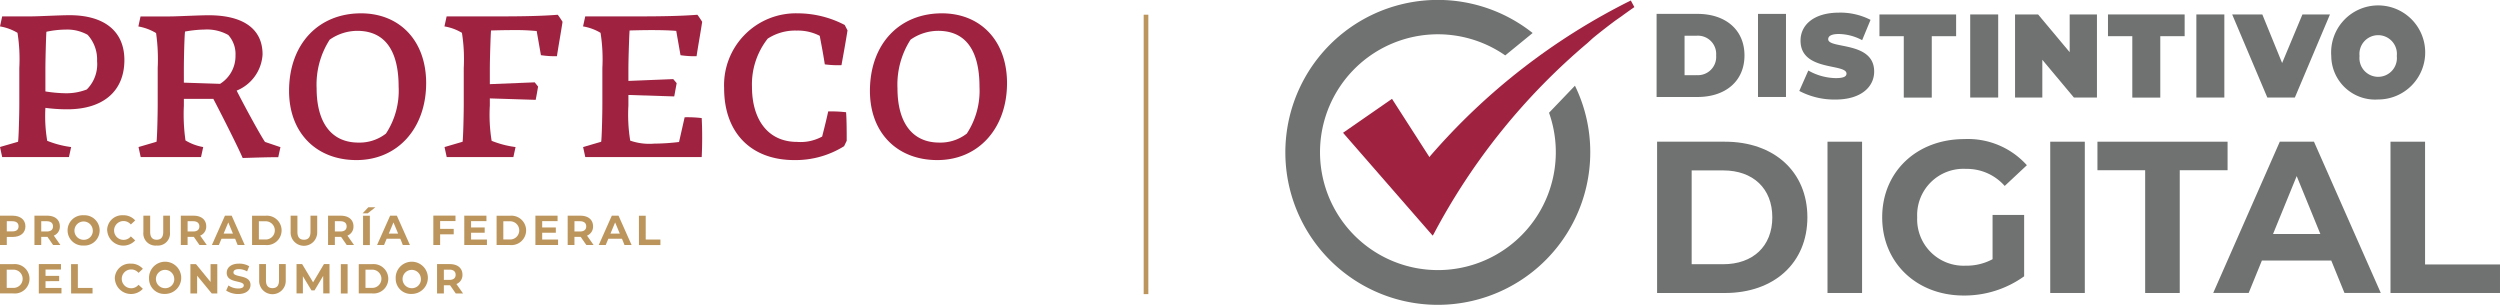
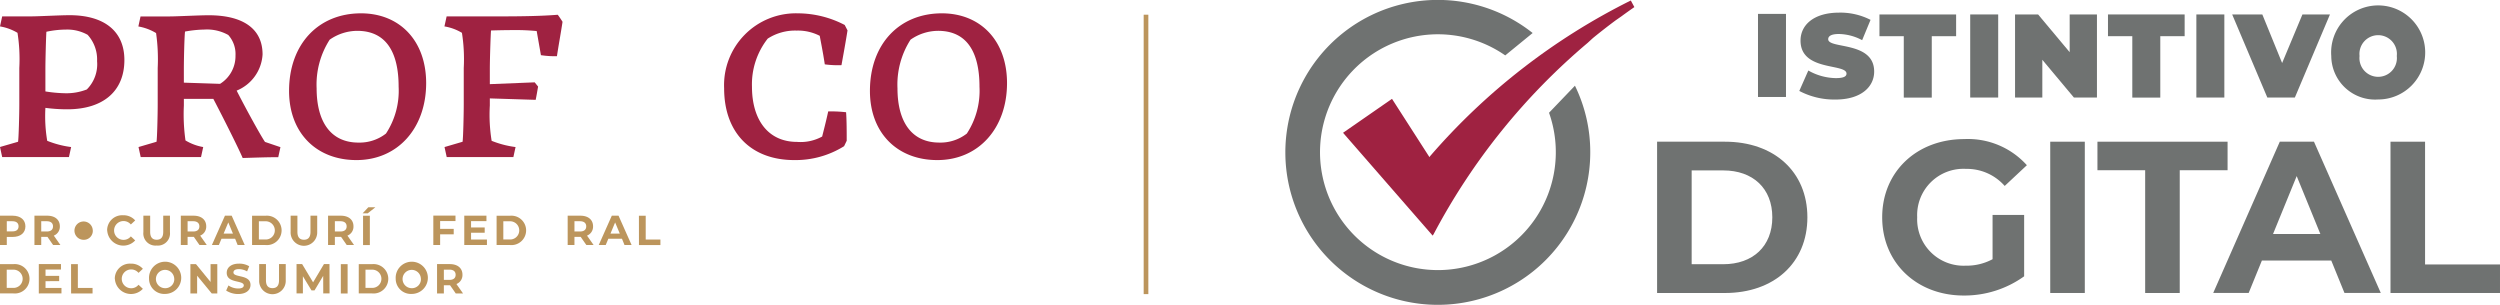
<svg xmlns="http://www.w3.org/2000/svg" id="Distintivo_Digital_DA2372F0171818" width="268" height="32.677" viewBox="0 0 268 32.677">
  <g id="Group_21105" data-name="Group 21105" transform="translate(137.799)">
    <g id="Group_21092" data-name="Group 21092" transform="translate(39.841 14.91)">
      <g id="Group_21085" data-name="Group 21085" transform="translate(0 0.28)">
        <path id="Path_25748" data-name="Path 25748" d="M266.05,22.75h7.278c5.241,0,8.834,3.2,8.834,8.106s-3.592,8.113-8.834,8.113H266.05Zm7.091,13.134c3.178,0,5.261-1.923,5.261-5.028s-2.083-5.028-5.261-5.028h-3.385V35.884Z" transform="translate(-266.05 -22.75)" fill="#6f7271" />
      </g>
      <g id="Group_21086" data-name="Group 21086" transform="translate(18.268 0.28)">
-         <path id="Path_25749" data-name="Path 25749" d="M293.41,22.75h3.706V38.968H293.41Z" transform="translate(-293.41 -22.75)" fill="#6f7271" />
-       </g>
+         </g>
      <g id="Group_21087" data-name="Group 21087" transform="translate(24.131)">
        <path id="Path_25750" data-name="Path 25750" d="M314.022,30.463h3.385v6.577A10.973,10.973,0,0,1,310.93,39.1c-5.034,0-8.74-3.5-8.74-8.386S305.9,22.33,311,22.33a8.494,8.494,0,0,1,6.7,2.8l-2.377,2.223a5.4,5.4,0,0,0-4.14-1.829,4.963,4.963,0,0,0-5.241,5.188,4.973,4.973,0,0,0,5.195,5.188,5.859,5.859,0,0,0,2.885-.694Z" transform="translate(-302.19 -22.33)" fill="#6f7271" />
      </g>
      <g id="Group_21088" data-name="Group 21088" transform="translate(42.145 0.28)">
        <path id="Path_25751" data-name="Path 25751" d="M329.17,22.75h3.706V38.968H329.17Z" transform="translate(-329.17 -22.75)" fill="#6f7271" />
      </g>
      <g id="Group_21089" data-name="Group 21089" transform="translate(47.206 0.28)">
        <path id="Path_25752" data-name="Path 25752" d="M341.878,25.808H336.75V22.75H350.7v3.058h-5.128v13.16h-3.706V25.808Z" transform="translate(-336.75 -22.75)" fill="#6f7271" />
      </g>
      <g id="Group_21090" data-name="Group 21090" transform="translate(59.619 0.274)">
        <path id="Path_25753" data-name="Path 25753" d="M367.993,35.486h-7.438l-1.416,3.472h-3.8l7.138-16.218h3.659L373.3,38.958h-3.893Zm-1.169-2.844-2.537-6.21-2.537,6.21Z" transform="translate(-355.34 -22.74)" fill="#6f7271" />
      </g>
      <g id="Group_21091" data-name="Group 21091" transform="translate(78.621 0.28)">
        <path id="Path_25754" data-name="Path 25754" d="M383.8,22.75h3.706V35.91h8.032v3.058H383.8Z" transform="translate(-383.8 -22.75)" fill="#6f7271" />
      </g>
    </g>
    <g id="Group_21103" data-name="Group 21103" transform="translate(39.788 1.342)">
      <g id="Group_21093" data-name="Group 21093" transform="translate(0 0.147)">
-         <path id="Path_25755" data-name="Path 25755" d="M265.97,2.23h4.393c2.978,0,5.028,1.689,5.028,4.454s-2.05,4.454-5.028,4.454H265.97Zm4.26,6.563a1.957,1.957,0,0,0,2.123-2.11,1.96,1.96,0,0,0-2.123-2.11h-1.262V8.8h1.262Z" transform="translate(-265.97 -2.23)" fill="#6f7271" />
-       </g>
+         </g>
      <g id="Group_21094" data-name="Group 21094" transform="translate(10.87 0.147)">
        <path id="Path_25756" data-name="Path 25756" d="M282.25,2.23h3v8.907h-3Z" transform="translate(-282.25 -2.23)" fill="#6f7271" />
      </g>
      <g id="Group_21095" data-name="Group 21095" transform="translate(15.297 0.007)">
        <path id="Path_25757" data-name="Path 25757" d="M288.88,10.42l.968-2.19a6.149,6.149,0,0,0,2.938.815c.855,0,1.155-.18,1.155-.481,0-1.122-4.928-.214-4.928-3.539,0-1.656,1.389-3,4.146-3a7.078,7.078,0,0,1,3.359.775l-.9,2.177a5.473,5.473,0,0,0-2.484-.661c-.881,0-1.155.254-1.155.561,0,1.068,4.928.18,4.928,3.465,0,1.629-1.389,3-4.146,3A8.055,8.055,0,0,1,288.88,10.42Z" transform="translate(-288.88 -2.02)" fill="#6f7271" />
      </g>
      <g id="Group_21096" data-name="Group 21096" transform="translate(23.89 0.207)">
        <path id="Path_25758" data-name="Path 25758" d="M304.361,4.65H301.75V2.32h8.219V4.65h-2.611v6.583h-3V4.65Z" transform="translate(-301.75 -2.32)" fill="#6f7271" />
      </g>
      <g id="Group_21097" data-name="Group 21097" transform="translate(33.619 0.207)">
        <path id="Path_25759" data-name="Path 25759" d="M316.32,2.32h3v8.907h-3Z" transform="translate(-316.32 -2.32)" fill="#6f7271" />
      </g>
      <g id="Group_21098" data-name="Group 21098" transform="translate(38.426 0.207)">
        <path id="Path_25760" data-name="Path 25760" d="M332.3,2.32v8.907h-2.47l-3.385-4.046v4.046H323.52V2.32h2.471l3.385,4.046V2.32Z" transform="translate(-323.52 -2.32)" fill="#6f7271" />
      </g>
      <g id="Group_21099" data-name="Group 21099" transform="translate(48.388 0.207)">
        <path id="Path_25761" data-name="Path 25761" d="M341.051,4.65H338.44V2.32h8.219V4.65h-2.611v6.583h-3V4.65Z" transform="translate(-338.44 -2.32)" fill="#6f7271" />
      </g>
      <g id="Group_21100" data-name="Group 21100" transform="translate(57.863 0.207)">
        <path id="Path_25762" data-name="Path 25762" d="M352.63,2.32h3v8.907h-3Z" transform="translate(-352.63 -2.32)" fill="#6f7271" />
      </g>
      <g id="Group_21101" data-name="Group 21101" transform="translate(61.702 0.207)">
        <path id="Path_25763" data-name="Path 25763" d="M368.863,2.32,365.1,11.227h-2.951L358.38,2.32h3.232l2.123,5.208,2.177-5.208Z" transform="translate(-358.38 -2.32)" fill="#6f7271" />
      </g>
      <g id="Group_21102" data-name="Group 21102" transform="translate(72.325)">
        <path id="Path_25764" data-name="Path 25764" d="M374.29,6.671a5.042,5.042,0,1,1,5.028,4.661A4.7,4.7,0,0,1,374.29,6.671Zm7.024,0a2.009,2.009,0,1,0-3.993,0,2.009,2.009,0,1,0,3.993,0Z" transform="translate(-374.29 -2.01)" fill="#6f7271" />
      </g>
    </g>
    <g id="Group_21104" data-name="Group 21104">
      <path id="Path_25765" data-name="Path 25765" d="M237.415,9.188l-2.778,2.9a12.639,12.639,0,1,1-4.694-6.149l2.938-2.4a16.343,16.343,0,1,0,6.176,12.8A16.167,16.167,0,0,0,237.415,9.188Z" transform="translate(-206.38)" fill="#6f7271" />
      <path id="Path_25766" data-name="Path 25766" d="M246.478.08a69.009,69.009,0,0,0-21.52,16.692l-.067.1-.007-.013h0l-4.006-6.236-5.248,3.639,9.608,11.024s.04-.06.107-.167a68.9,68.9,0,0,1,16.512-20.5c.2-.18.394-.367.594-.541.9-.734,1.7-1.349,2.364-1.843l.661-.461c.454-.334.915-.661,1.382-.988Z" transform="translate(-209.454 -0.027)" fill="#9f2241" />
    </g>
  </g>
  <g id="Group_21110" data-name="Group 21110" transform="translate(0 1.429)">
    <g id="XMLID_7_" transform="translate(122.602 0.147)">
      <rect id="Rectangle_10938" data-name="Rectangle 10938" width="0.501" height="29.953" fill="#bc955c" />
    </g>
    <g id="Group_21109" data-name="Group 21109">
      <g id="Group_21106" data-name="Group 21106">
        <path id="Path_25767" data-name="Path 25767" d="M1.936,16.008c.067-.367.134-2.951.134-4.026V8.1A18.125,18.125,0,0,0,1.876,4.33,5.41,5.41,0,0,0,0,3.642L.234,2.567H3.379c.734,0,3.078-.127,4.073-.127,3.686,0,5.882,1.683,5.882,4.807,0,3.359-2.3,5.281-6.116,5.281a17.753,17.753,0,0,1-2.35-.154,15.819,15.819,0,0,0,.194,3.532,10.384,10.384,0,0,0,2.564.668L7.391,17.65H.234L0,16.568ZM9.394,4.543a4.446,4.446,0,0,0-2.33-.561,10.19,10.19,0,0,0-2.09.234c-.04.514-.107,3-.107,3.986v2.41a14.66,14.66,0,0,0,2.09.194,5.97,5.97,0,0,0,2.35-.407,3.825,3.825,0,0,0,1.1-3.038A3.929,3.929,0,0,0,9.394,4.543Z" transform="translate(0 -2.24)" fill="#9f2241" />
        <path id="Path_25768" data-name="Path 25768" d="M24.163,16.011c.067-.367.127-2.951.127-4.026V8.105a19.934,19.934,0,0,0-.174-3.746,5.465,5.465,0,0,0-1.9-.708l.234-1.075h3.125c.754,0,3.145-.127,4.18-.127,3.619,0,5.776,1.4,5.776,4.2a4.463,4.463,0,0,1-2.778,3.879c.908,1.789,2.544,4.781,3.038,5.5l1.656.561-.234,1.075c-1.182,0-2.263.04-3.813.087-.474-1.1-2.05-4.247-3.145-6.336H27.094v.708a19.934,19.934,0,0,0,.174,3.746,5.465,5.465,0,0,0,1.9.708l-.234,1.075H22.467l-.234-1.075Zm2.931-6.336,3.879.127a3.5,3.5,0,0,0,1.656-3.038,3.052,3.052,0,0,0-.775-2.2,4.671,4.671,0,0,0-2.564-.581,12.544,12.544,0,0,0-2.07.214c-.067.434-.127,2.951-.127,4.026Z" transform="translate(-7.384 -2.243)" fill="#9f2241" />
        <path id="Path_25769" data-name="Path 25769" d="M46.41,10.459c0-5.021,3.145-8.319,7.712-8.319,4.14,0,6.984,2.931,6.984,7.478,0,4.807-3.018,8.253-7.478,8.253C49.341,17.871,46.41,14.96,46.41,10.459ZM56.8,15.027a8.358,8.358,0,0,0,1.355-5.021c0-3.686-1.335-5.989-4.44-5.989a5.193,5.193,0,0,0-2.951.948,8.9,8.9,0,0,0-1.4,5.215c0,3.6,1.529,5.816,4.48,5.816A4.594,4.594,0,0,0,56.8,15.027Z" transform="translate(-15.422 -2.14)" fill="#9f2241" />
        <path id="Path_25770" data-name="Path 25770" d="M73.3,15.984c.067-.367.127-2.951.127-4.026V8.079a18.125,18.125,0,0,0-.194-3.772,5.3,5.3,0,0,0-1.876-.688l.234-1.075h5.622c2.544,0,4.587-.04,6.29-.174.154.194.407.581.514.754-.154,1.035-.454,2.691-.6,3.686A9.587,9.587,0,0,1,81.7,6.7l-.454-2.584A22.658,22.658,0,0,0,78.7,4.013c-.861,0-1.636.02-2.35.04-.04.454-.127,3.058-.127,4.14V9.808l4.807-.194.367.454c-.067.367-.174,1.035-.26,1.422l-4.914-.154v.754a17.377,17.377,0,0,0,.194,3.793,10.384,10.384,0,0,0,2.564.668l-.234,1.075H71.6l-.234-1.075Z" transform="translate(-23.713 -2.216)" fill="#9f2241" />
-         <path id="Path_25771" data-name="Path 25771" d="M95.553,15.984c.067-.367.127-2.951.127-4.026V8.079a18.126,18.126,0,0,0-.194-3.772,5.3,5.3,0,0,0-1.876-.688l.234-1.075h5.622c2.584,0,4.674-.04,6.4-.174.154.194.407.581.514.754-.154,1.035-.454,2.691-.6,3.686a9.587,9.587,0,0,1-1.723-.107L103.6,4.1c-.708-.067-1.723-.087-2.651-.087-.861,0-1.656.02-2.35.04-.04.454-.127,3.058-.127,4.14V9.461l4.807-.194.367.434c-.067.367-.194,1.055-.26,1.422l-4.914-.154v1.122a17.487,17.487,0,0,0,.194,3.772,6.289,6.289,0,0,0,2.584.32,23.011,23.011,0,0,0,2.651-.174l.6-2.651a12.727,12.727,0,0,1,1.829.087c.067,1.355.067,2.758,0,4.18H93.85l-.234-1.075Z" transform="translate(-31.107 -2.216)" fill="#9f2241" />
        <path id="Path_25772" data-name="Path 25772" d="M126.77,15.347c.154-.628.387-1.489.648-2.691a14.161,14.161,0,0,1,1.916.087c.067.821.067,2.263.067,3.058l-.28.581a9.809,9.809,0,0,1-5.342,1.489c-4.614,0-7.518-2.911-7.518-7.692a7.7,7.7,0,0,1,7.906-8.039,10.911,10.911,0,0,1,5.021,1.249l.3.581c-.174,1.122-.454,2.651-.648,3.726a10.258,10.258,0,0,1-1.789-.087c-.194-1.3-.434-2.457-.541-3.058a5.11,5.11,0,0,0-2.477-.561,5.39,5.39,0,0,0-3.1.861A7.927,7.927,0,0,0,119.245,10c0,3.6,1.769,5.922,4.827,5.922A4.8,4.8,0,0,0,126.77,15.347Z" transform="translate(-38.634 -2.14)" fill="#9f2241" />
        <path id="Path_25773" data-name="Path 25773" d="M139.67,10.459c0-5.021,3.145-8.319,7.712-8.319,4.14,0,6.984,2.931,6.984,7.478,0,4.807-3.018,8.253-7.478,8.253C142.6,17.871,139.67,14.96,139.67,10.459Zm10.389,4.567a8.359,8.359,0,0,0,1.355-5.021c0-3.686-1.335-5.989-4.44-5.989a5.193,5.193,0,0,0-2.951.948,8.9,8.9,0,0,0-1.4,5.215c0,3.6,1.529,5.816,4.48,5.816A4.594,4.594,0,0,0,150.059,15.027Z" transform="translate(-46.413 -2.14)" fill="#9f2241" />
      </g>
      <g id="Group_21107" data-name="Group 21107" transform="translate(0 20.792)">
        <path id="Path_25774" data-name="Path 25774" d="M2.724,35.772c0,.7-.527,1.135-1.362,1.135H.728v.868H0V34.63H1.362C2.2,34.637,2.724,35.071,2.724,35.772Zm-.734,0c0-.347-.227-.548-.668-.548H.728v1.088h.594C1.763,36.319,1.99,36.119,1.99,35.772Z" transform="translate(0 -33.729)" fill="#bc955c" />
        <path id="Path_25775" data-name="Path 25775" d="M7.533,37.775,6.925,36.9H6.258v.875H5.53V34.63H6.892c.841,0,1.362.434,1.362,1.142a1.03,1.03,0,0,1-.648.995l.708,1.008Zm-.681-2.551H6.258v1.1h.594c.447,0,.668-.207.668-.548S7.293,35.224,6.852,35.224Z" transform="translate(-1.838 -33.729)" fill="#bc955c" />
-         <path id="Path_25776" data-name="Path 25776" d="M10.85,36.183a1.625,1.625,0,0,1,1.723-1.623,1.625,1.625,0,1,1,0,3.245A1.625,1.625,0,0,1,10.85,36.183Zm2.7,0a.982.982,0,1,0-.982,1.008A.961.961,0,0,0,13.554,36.183Z" transform="translate(-3.605 -33.705)" fill="#bc955c" />
+         <path id="Path_25776" data-name="Path 25776" d="M10.85,36.183A1.625,1.625,0,0,1,10.85,36.183Zm2.7,0a.982.982,0,1,0-.982,1.008A.961.961,0,0,0,13.554,36.183Z" transform="translate(-3.605 -33.705)" fill="#bc955c" />
        <path id="Path_25777" data-name="Path 25777" d="M17.2,36.183a1.613,1.613,0,0,1,1.709-1.623,1.652,1.652,0,0,1,1.3.554l-.467.434a1.017,1.017,0,0,0-.788-.367,1.008,1.008,0,1,0,0,2.016.993.993,0,0,0,.788-.374l.467.434a1.731,1.731,0,0,1-3-1.075Z" transform="translate(-5.716 -33.705)" fill="#bc955c" />
        <path id="Path_25778" data-name="Path 25778" d="M23.02,36.393V34.63h.728v1.736c0,.594.26.841.7.841s.7-.247.7-.841V34.63h.721v1.763a1.3,1.3,0,0,1-1.422,1.436A1.3,1.3,0,0,1,23.02,36.393Z" transform="translate(-7.65 -33.729)" fill="#bc955c" />
        <path id="Path_25779" data-name="Path 25779" d="M31.033,37.775l-.608-.875h-.668v.875H29.03V34.63h1.362c.841,0,1.362.434,1.362,1.142a1.03,1.03,0,0,1-.648.995l.708,1.008Zm-.681-2.551h-.594v1.1h.594c.447,0,.668-.207.668-.548S30.793,35.224,30.352,35.224Z" transform="translate(-9.647 -33.729)" fill="#bc955c" />
        <path id="Path_25780" data-name="Path 25780" d="M36.511,37.1H35.048l-.28.674H34.02l1.4-3.145h.721l1.4,3.145h-.761Zm-.234-.548-.5-1.2-.5,1.2Z" transform="translate(-11.305 -33.729)" fill="#bc955c" />
        <path id="Path_25781" data-name="Path 25781" d="M40.47,34.64H41.9a1.577,1.577,0,1,1,0,3.138H40.47Zm1.4,2.544a.977.977,0,1,0,0-1.95H41.2v1.95Z" transform="translate(-13.448 -33.732)" fill="#bc955c" />
        <path id="Path_25782" data-name="Path 25782" d="M46.66,36.393V34.63h.728v1.736c0,.594.26.841.7.841s.7-.247.7-.841V34.63h.721v1.763a1.426,1.426,0,1,1-2.851,0Z" transform="translate(-15.505 -33.729)" fill="#bc955c" />
        <path id="Path_25783" data-name="Path 25783" d="M54.673,37.775l-.608-.875H53.4v.875H52.67V34.63h1.362c.841,0,1.362.434,1.362,1.142a1.03,1.03,0,0,1-.648.995l.708,1.008Zm-.681-2.551H53.4v1.1h.594c.447,0,.668-.207.668-.548S54.439,35.224,53.992,35.224Z" transform="translate(-17.502 -33.729)" fill="#bc955c" />
        <path id="Path_25784" data-name="Path 25784" d="M58.828,33.28h.755l-.815.648H58.22Zm-.561.908h.728v3.145h-.728Z" transform="translate(-19.347 -33.28)" fill="#bc955c" />
-         <path id="Path_25785" data-name="Path 25785" d="M63.031,37.1H61.568l-.28.674H60.54l1.4-3.145h.721l1.4,3.145H63.3Zm-.234-.548-.5-1.2-.5,1.2Z" transform="translate(-20.118 -33.729)" fill="#bc955c" />
        <path id="Path_25786" data-name="Path 25786" d="M70.3,35.214v.828h1.456v.581H70.3v1.142H69.57V34.62h2.377V35.2H70.3Z" transform="translate(-23.118 -33.725)" fill="#bc955c" />
        <path id="Path_25787" data-name="Path 25787" d="M76.97,37.194v.581H74.54V34.63h2.377v.581H75.268v.681H76.73v.568H75.268v.728h1.7Z" transform="translate(-24.77 -33.729)" fill="#bc955c" />
        <path id="Path_25788" data-name="Path 25788" d="M79.73,34.64h1.429a1.577,1.577,0,1,1,0,3.138H79.73Zm1.389,2.544a.977.977,0,1,0,0-1.95h-.668v1.95Z" transform="translate(-26.495 -33.732)" fill="#bc955c" />
-         <path id="Path_25789" data-name="Path 25789" d="M88.39,37.194v.581H85.96V34.63h2.377v.581H86.688v.681H88.15v.568H86.688v.728h1.7Z" transform="translate(-28.565 -33.729)" fill="#bc955c" />
        <path id="Path_25790" data-name="Path 25790" d="M93.143,37.775l-.608-.875h-.668v.875H91.14V34.63H92.5c.841,0,1.362.434,1.362,1.142a1.03,1.03,0,0,1-.648.995l.708,1.008Zm-.681-2.551h-.594v1.1h.594c.447,0,.668-.207.668-.548S92.9,35.224,92.462,35.224Z" transform="translate(-30.286 -33.729)" fill="#bc955c" />
        <path id="Path_25791" data-name="Path 25791" d="M98.62,37.1H97.158l-.28.674H96.13l1.4-3.145h.721l1.4,3.145h-.761Zm-.234-.548-.5-1.2-.5,1.2Z" transform="translate(-31.944 -33.729)" fill="#bc955c" />
        <path id="Path_25792" data-name="Path 25792" d="M102.58,34.64h.728v2.551h1.576v.594h-2.3Z" transform="translate(-34.088 -33.732)" fill="#bc955c" />
      </g>
      <g id="Group_21108" data-name="Group 21108" transform="translate(0 26.835)">
        <path id="Path_25793" data-name="Path 25793" d="M0,42.41H1.429a1.577,1.577,0,1,1,0,3.138H0Zm1.389,2.544a.977.977,0,1,0,0-1.95H.721v1.95Z" transform="translate(0 -42.357)" fill="#bc955c" />
        <path id="Path_25794" data-name="Path 25794" d="M8.66,44.964v.581H6.23V42.4H8.607v.581H6.951v.681H8.413v.568H6.951v.728H8.66Z" transform="translate(-2.07 -42.353)" fill="#bc955c" />
        <path id="Path_25795" data-name="Path 25795" d="M11.41,42.41h.728v2.551h1.576v.594h-2.3Z" transform="translate(-3.792 -42.357)" fill="#bc955c" />
        <path id="Path_25796" data-name="Path 25796" d="M18.43,43.952a1.613,1.613,0,0,1,1.709-1.623,1.652,1.652,0,0,1,1.3.554l-.467.434a1.017,1.017,0,0,0-.788-.367,1.008,1.008,0,1,0,0,2.016.993.993,0,0,0,.788-.374l.467.434a1.731,1.731,0,0,1-3-1.075Z" transform="translate(-6.124 -42.33)" fill="#bc955c" />
        <path id="Path_25797" data-name="Path 25797" d="M23.93,43.952a1.726,1.726,0,1,1,1.723,1.622A1.625,1.625,0,0,1,23.93,43.952Zm2.7,0a.982.982,0,1,0-.982,1.008A.961.961,0,0,0,26.634,43.952Z" transform="translate(-7.952 -42.33)" fill="#bc955c" />
        <path id="Path_25798" data-name="Path 25798" d="M33.454,42.41v3.145H32.86l-1.569-1.91v1.91H30.57V42.41h.6l1.562,1.91V42.41Z" transform="translate(-10.159 -42.357)" fill="#bc955c" />
        <path id="Path_25799" data-name="Path 25799" d="M36.31,45.214l.247-.548a1.85,1.85,0,0,0,1.035.327c.434,0,.608-.147.608-.334,0-.588-1.829-.187-1.829-1.349,0-.534.434-.982,1.322-.982a2.063,2.063,0,0,1,1.088.28l-.227.554a1.775,1.775,0,0,0-.868-.247c-.434,0-.594.16-.594.361,0,.581,1.829.18,1.829,1.335,0,.527-.434.975-1.335.975A2.365,2.365,0,0,1,36.31,45.214Z" transform="translate(-12.066 -42.33)" fill="#bc955c" />
        <path id="Path_25800" data-name="Path 25800" d="M41.61,44.163V42.4h.728v1.736c0,.594.26.841.7.841s.7-.247.7-.841V42.4h.721v1.763a1.426,1.426,0,1,1-2.851,0Z" transform="translate(-13.827 -42.353)" fill="#bc955c" />
        <path id="Path_25801" data-name="Path 25801" d="M50.474,45.545l-.007-1.883-.928,1.556h-.327L48.291,43.7v1.843H47.61V42.4h.6l1.175,1.956L50.548,42.4h.594l.007,3.145Z" transform="translate(-15.821 -42.353)" fill="#bc955c" />
        <path id="Path_25802" data-name="Path 25802" d="M54.72,42.41h.728v3.145H54.72Z" transform="translate(-18.184 -42.357)" fill="#bc955c" />
        <path id="Path_25803" data-name="Path 25803" d="M57.6,42.41h1.429a1.577,1.577,0,1,1,0,3.138H57.6Zm1.389,2.544a.977.977,0,1,0,0-1.95h-.668v1.95Z" transform="translate(-19.141 -42.357)" fill="#bc955c" />
        <path id="Path_25804" data-name="Path 25804" d="M63.53,43.952a1.726,1.726,0,1,1,1.723,1.622A1.625,1.625,0,0,1,63.53,43.952Zm2.7,0a.982.982,0,1,0-.982,1.008A.961.961,0,0,0,66.234,43.952Z" transform="translate(-21.111 -42.33)" fill="#bc955c" />
        <path id="Path_25805" data-name="Path 25805" d="M72.173,45.545l-.608-.875H70.9v.875H70.17V42.4h1.362c.841,0,1.362.434,1.362,1.142a1.03,1.03,0,0,1-.648.995l.708,1.008Zm-.681-2.551H70.9v1.1h.594c.447,0,.668-.207.668-.548S71.939,42.994,71.492,42.994Z" transform="translate(-23.318 -42.353)" fill="#bc955c" />
      </g>
    </g>
  </g>
</svg>